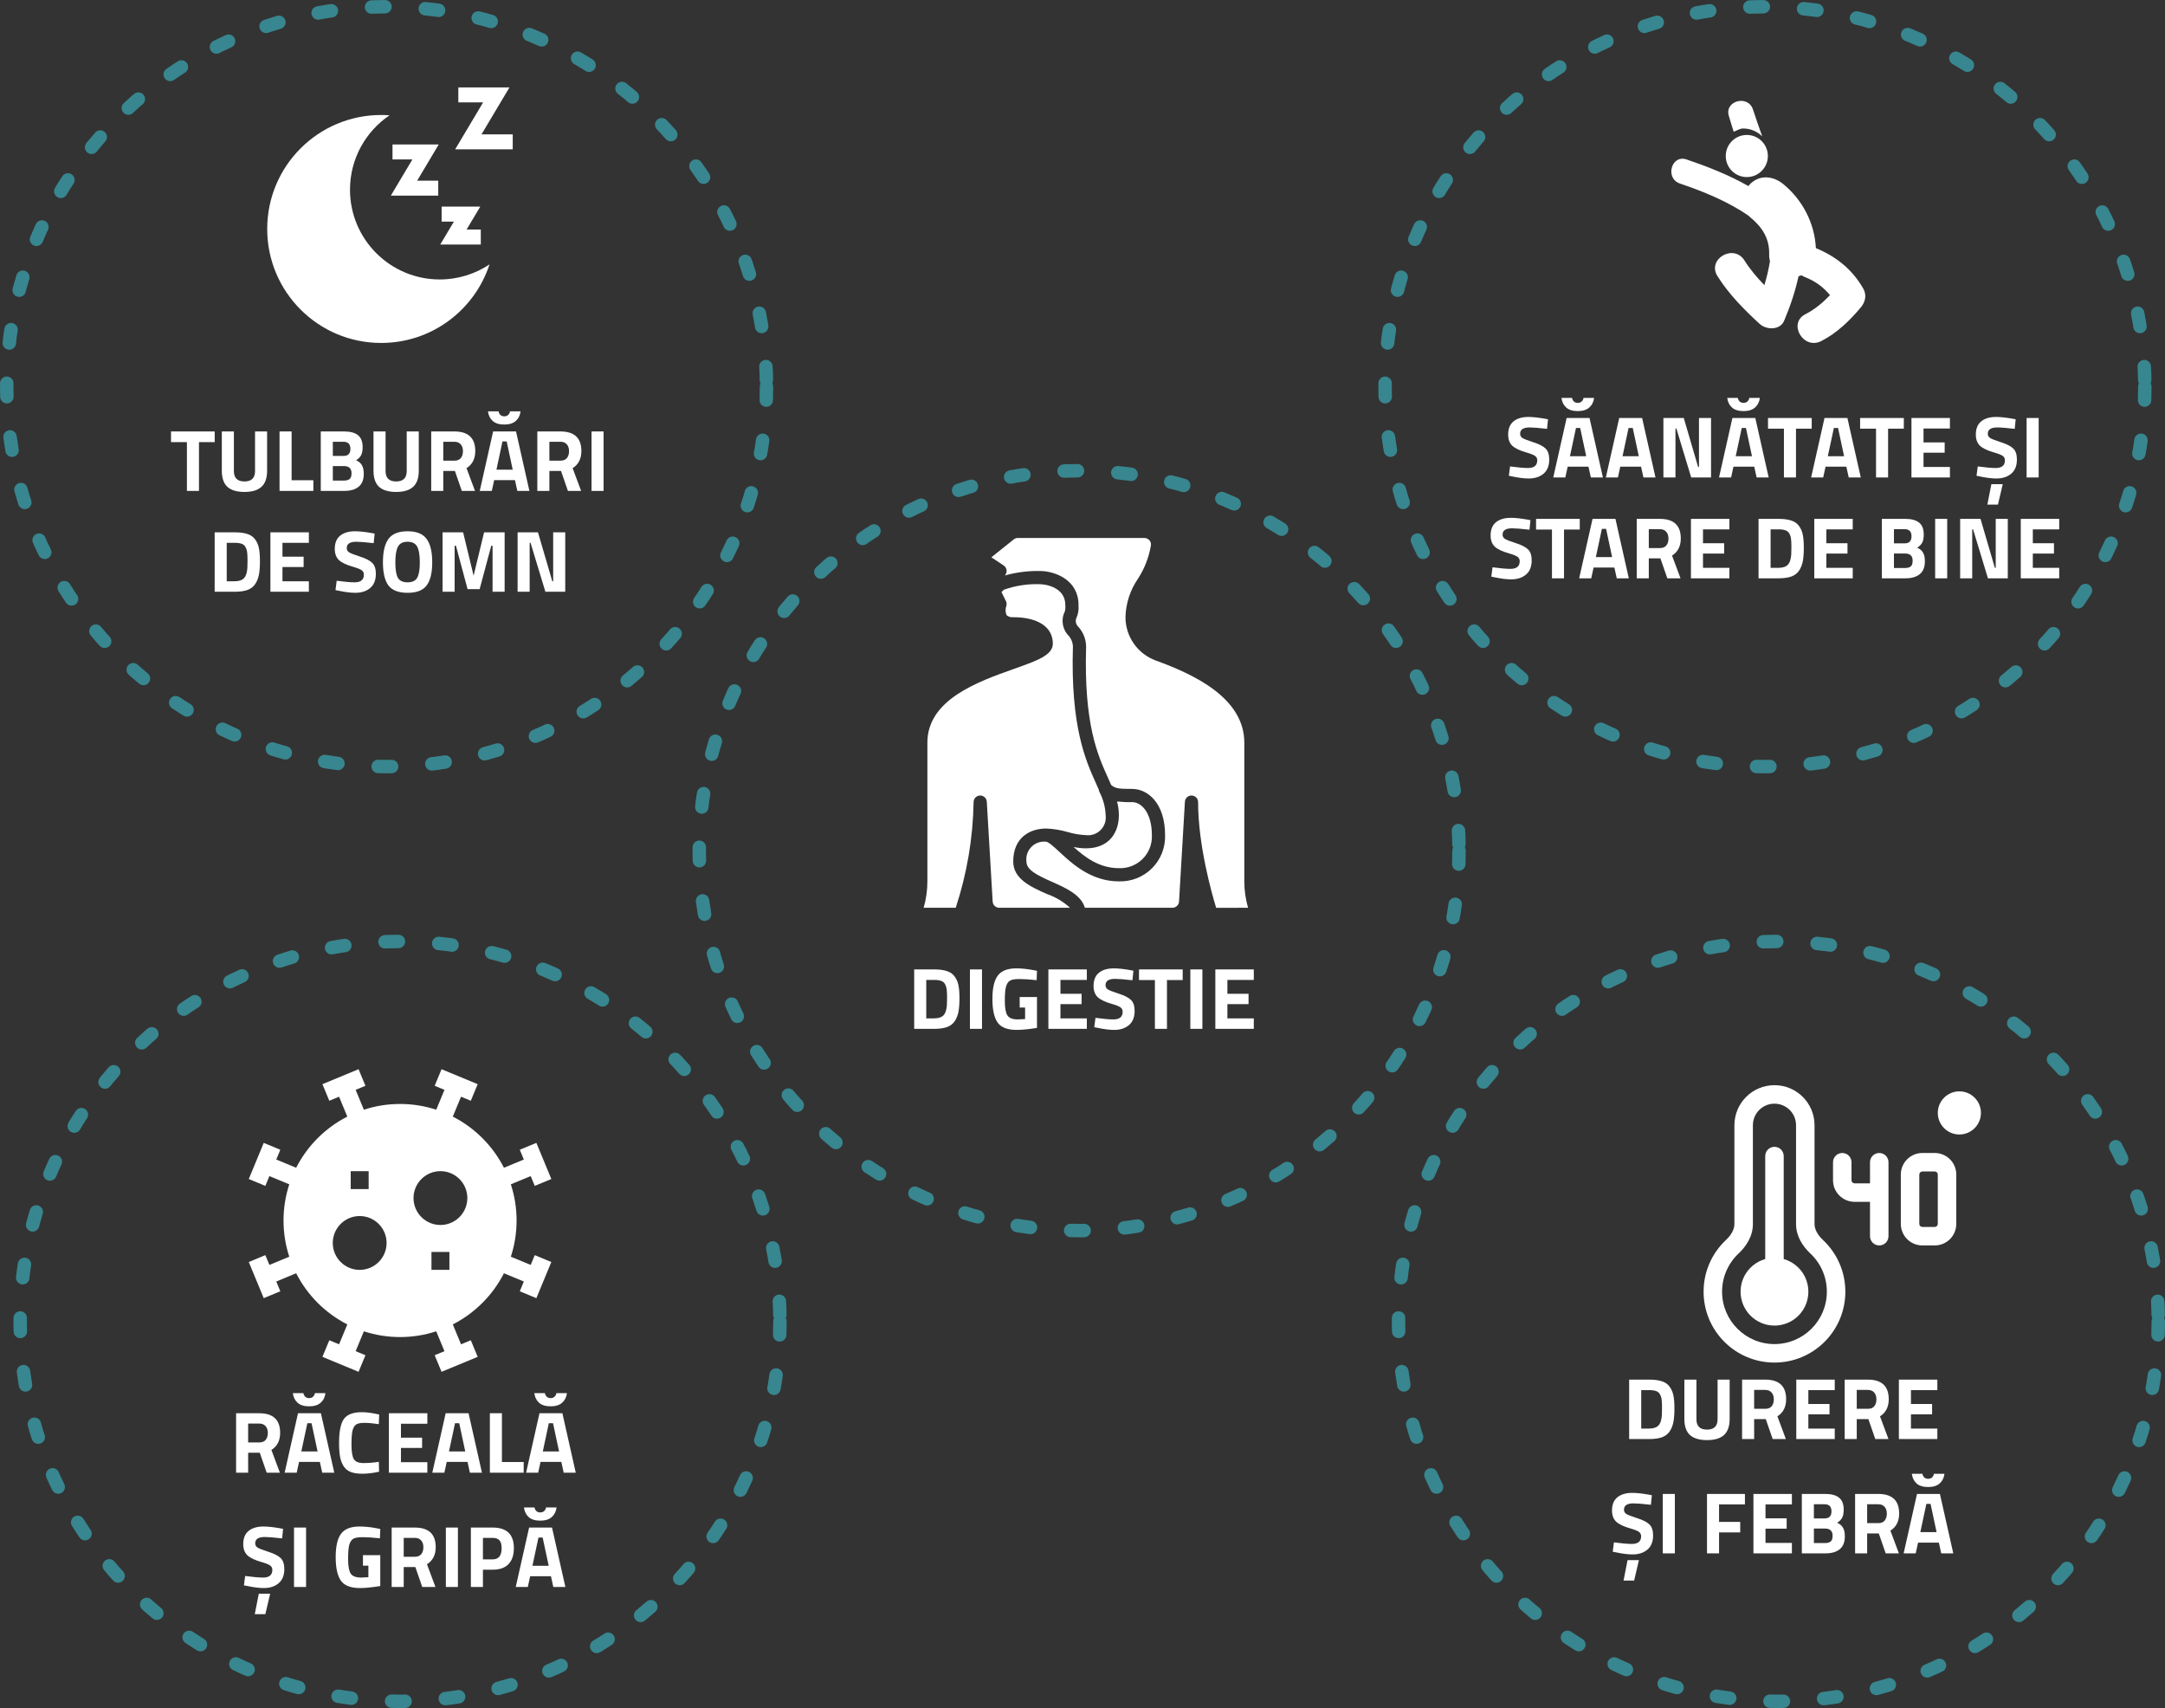
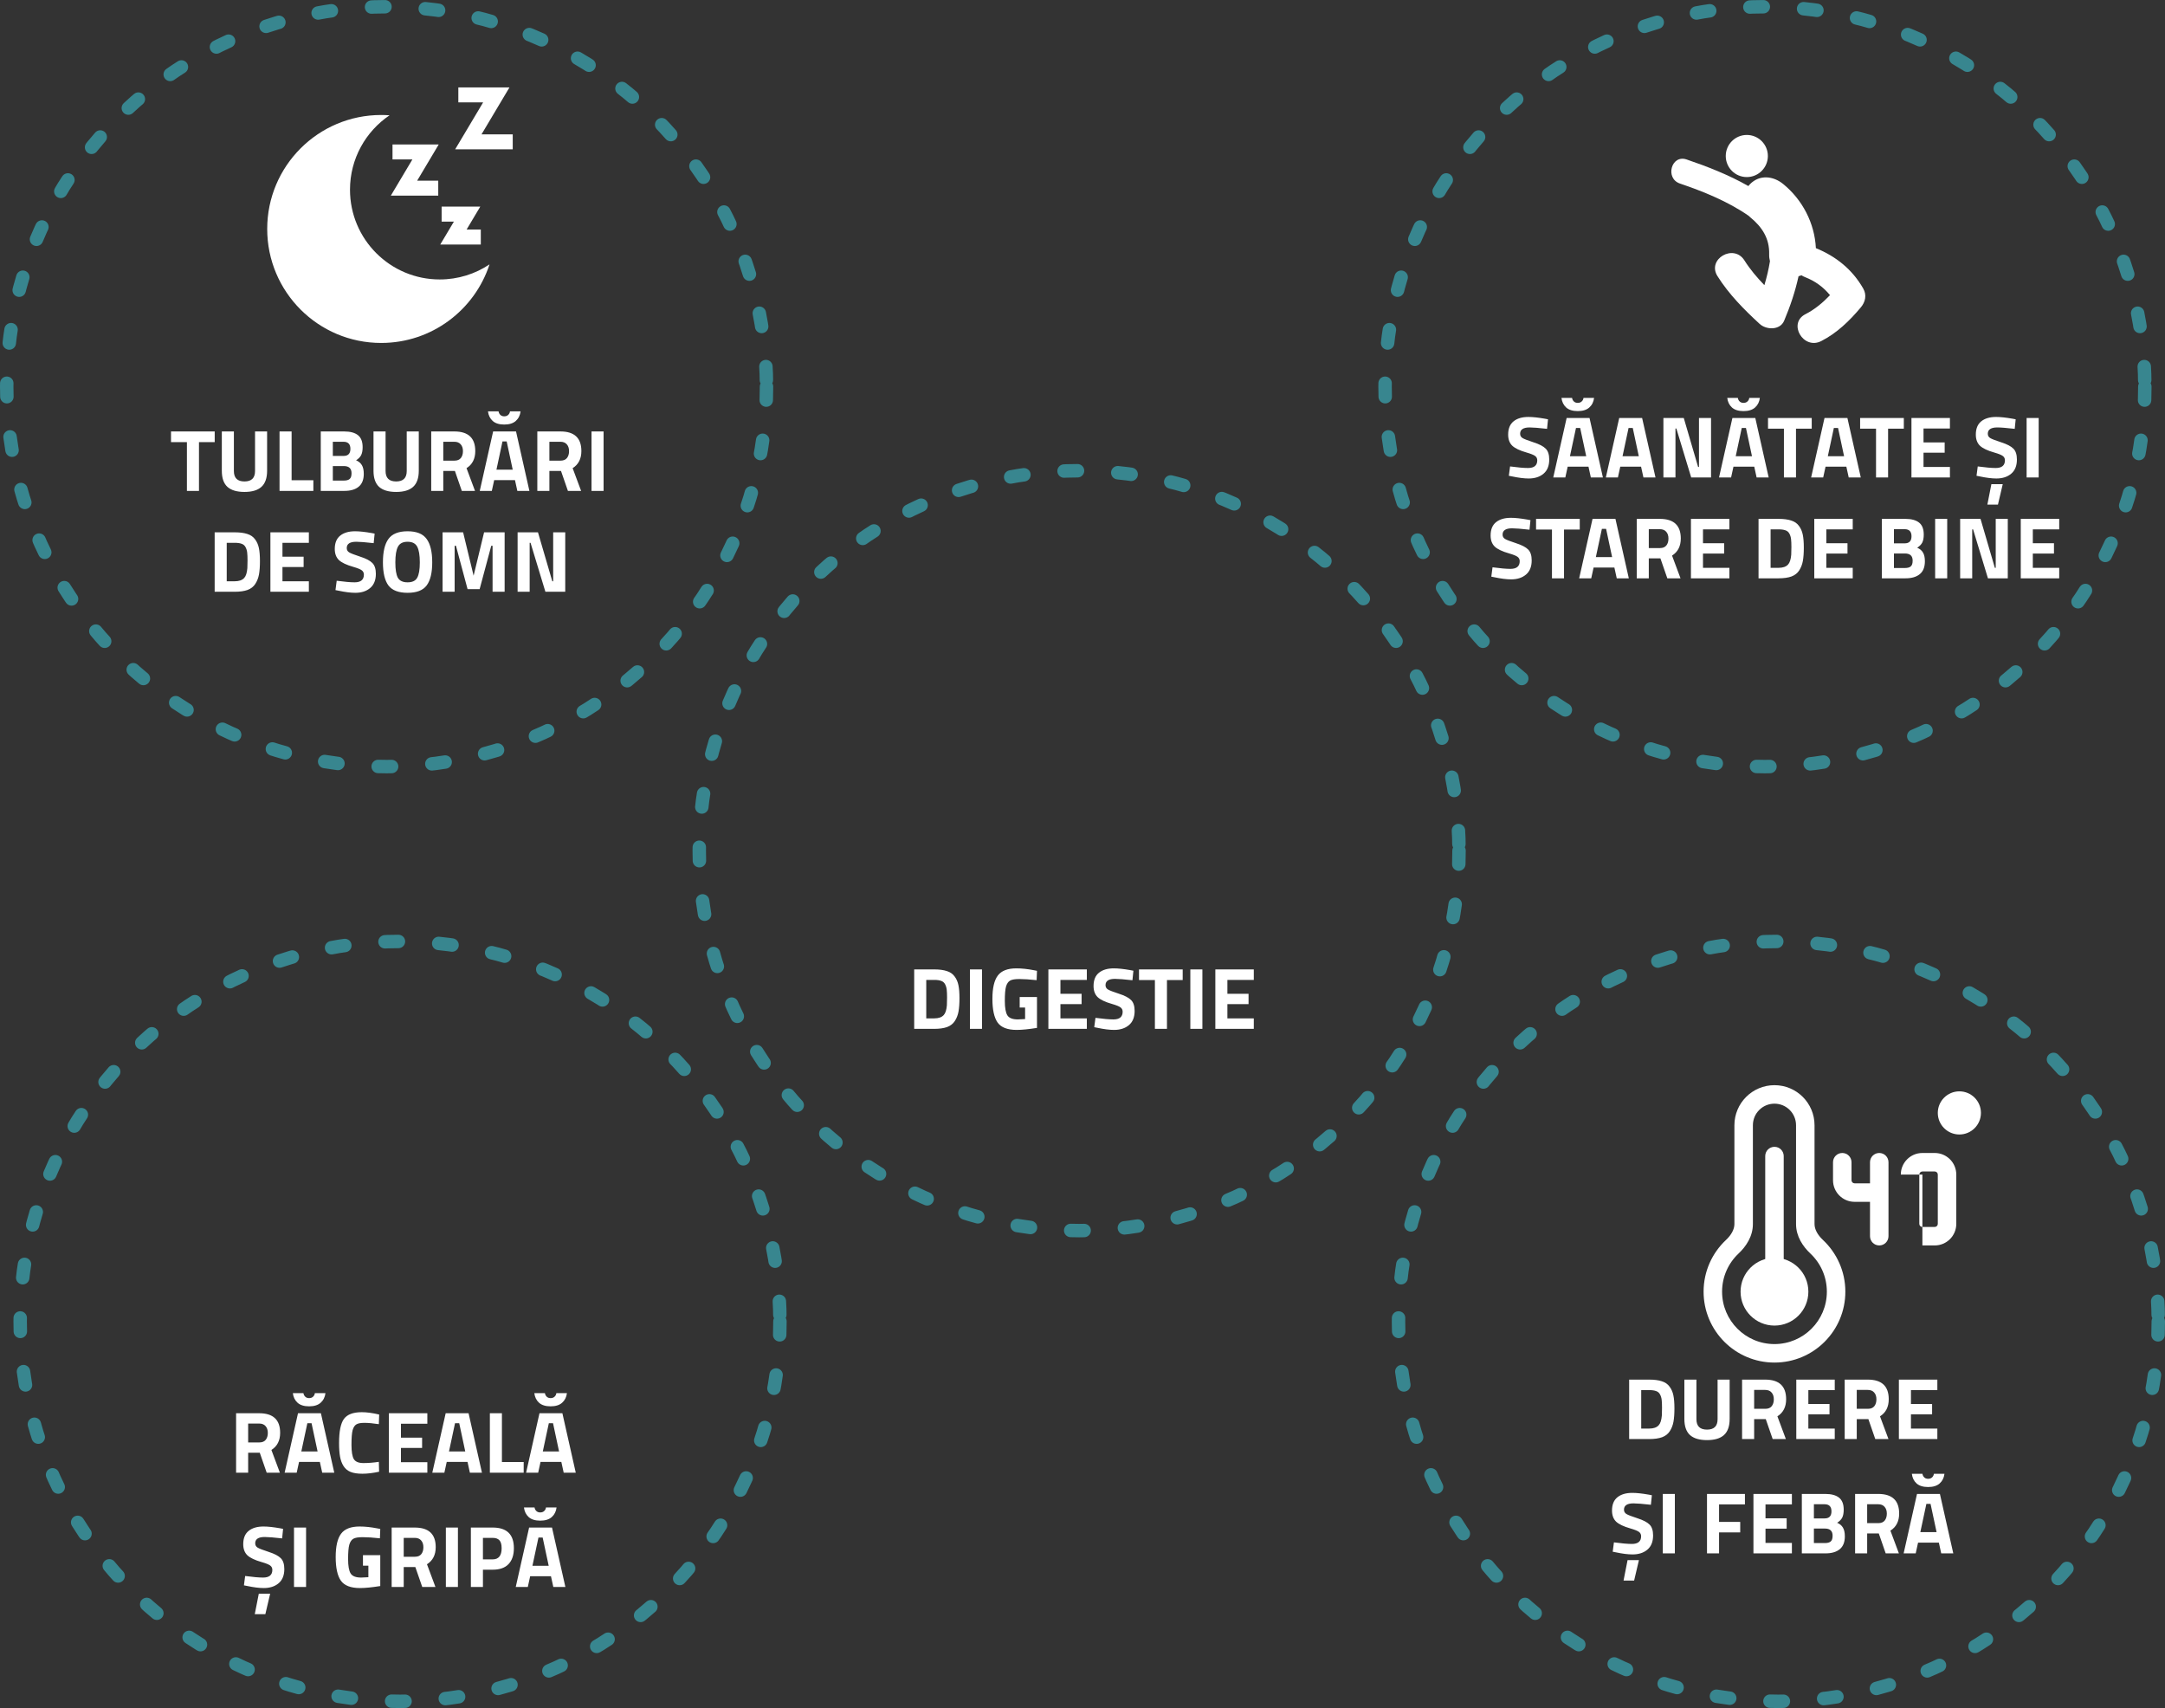
<svg xmlns="http://www.w3.org/2000/svg" width="322" height="254" viewBox="0 0 322 254" fill="none">
  <rect x="0" y="0" width="322" height="254" fill="#333333" stroke="none" />
  <path d="M25.434 65.746V64.16H31.934V65.746H29.594V73H27.8V65.746H25.434ZM34.786 70.049C34.786 71.08 35.31 71.596 36.359 71.596C37.408 71.596 37.932 71.08 37.932 70.049V64.16H39.726V70.01C39.726 71.093 39.444 71.891 38.881 72.402C38.326 72.905 37.486 73.156 36.359 73.156C35.232 73.156 34.387 72.905 33.824 72.402C33.269 71.891 32.992 71.093 32.992 70.01V64.16H34.786V70.049ZM46.607 73H41.576V64.16H43.37V71.414H46.607V73ZM47.708 64.16H51.179C52.097 64.16 52.786 64.346 53.246 64.719C53.705 65.083 53.935 65.677 53.935 66.5C53.935 66.994 53.861 67.388 53.714 67.683C53.566 67.969 53.315 68.225 52.96 68.45C53.35 68.615 53.636 68.853 53.818 69.165C54.008 69.477 54.104 69.91 54.104 70.465C54.104 71.323 53.852 71.96 53.35 72.376C52.847 72.792 52.141 73 51.231 73H47.708V64.16ZM51.14 69.308H49.502V71.466H51.14C51.53 71.466 51.816 71.388 51.998 71.232C52.188 71.076 52.284 70.79 52.284 70.374C52.284 69.663 51.902 69.308 51.14 69.308ZM51.088 65.694H49.502V67.8H51.101C51.777 67.8 52.115 67.449 52.115 66.747C52.115 66.045 51.772 65.694 51.088 65.694ZM57.346 70.049C57.346 71.08 57.87 71.596 58.919 71.596C59.967 71.596 60.492 71.08 60.492 70.049V64.16H62.285V70.01C62.285 71.093 62.004 71.891 61.441 72.402C60.886 72.905 60.045 73.156 58.919 73.156C57.792 73.156 56.947 72.905 56.383 72.402C55.829 71.891 55.551 71.093 55.551 70.01V64.16H57.346V70.049ZM65.929 70.036V73H64.135V64.16H67.567C69.647 64.16 70.687 65.131 70.687 67.072C70.687 68.225 70.254 69.074 69.387 69.62L70.648 73H68.685L67.658 70.036H65.929ZM67.593 68.502C68.018 68.502 68.334 68.372 68.542 68.112C68.75 67.852 68.854 67.51 68.854 67.085C68.854 66.66 68.742 66.322 68.516 66.071C68.3 65.82 67.983 65.694 67.567 65.694H65.929V68.502H67.593ZM71.354 73L73.343 64.16H76.749L78.738 73H76.944L76.593 71.401H73.499L73.148 73H71.354ZM74.734 65.642L73.837 69.841H76.255L75.358 65.642H74.734ZM74.149 61.17C74.184 61.387 74.275 61.564 74.422 61.703C74.57 61.842 74.76 61.911 74.994 61.911C75.237 61.911 75.432 61.842 75.579 61.703C75.735 61.564 75.826 61.387 75.852 61.17H77.425C77.356 61.759 77.118 62.236 76.71 62.6C76.312 62.955 75.74 63.133 74.994 63.133C74.249 63.133 73.677 62.955 73.278 62.6C72.88 62.236 72.646 61.759 72.576 61.17H74.149ZM81.71 70.036V73H79.916V64.16H83.348C85.428 64.16 86.468 65.131 86.468 67.072C86.468 68.225 86.034 69.074 85.168 69.62L86.429 73H84.466L83.439 70.036H81.71ZM83.374 68.502C83.798 68.502 84.115 68.372 84.323 68.112C84.531 67.852 84.635 67.51 84.635 67.085C84.635 66.66 84.522 66.322 84.297 66.071C84.08 65.82 83.764 65.694 83.348 65.694H81.71V68.502H83.374ZM87.977 73V64.16H89.771V73H87.977ZM34.904 88H31.927V79.16H34.904C35.667 79.16 36.295 79.242 36.789 79.407C37.283 79.563 37.665 79.827 37.933 80.2C38.211 80.564 38.401 80.997 38.505 81.5C38.609 81.994 38.661 82.64 38.661 83.437C38.661 84.234 38.614 84.897 38.518 85.426C38.423 85.946 38.241 86.414 37.972 86.83C37.712 87.237 37.331 87.536 36.828 87.727C36.326 87.909 35.684 88 34.904 88ZM36.789 84.49C36.807 84.213 36.815 83.831 36.815 83.346C36.815 82.852 36.798 82.458 36.763 82.163C36.729 81.868 36.646 81.6 36.516 81.357C36.386 81.114 36.191 80.95 35.931 80.863C35.68 80.768 35.338 80.72 34.904 80.72H33.721V86.44H34.904C35.554 86.44 36.027 86.275 36.321 85.946C36.573 85.677 36.729 85.192 36.789 84.49ZM40.217 88V79.16H45.937V80.72H42.011V82.787H45.157V84.321H42.011V86.44H45.937V88H40.217ZM52.989 80.564C52.044 80.564 51.572 80.876 51.572 81.5C51.572 81.777 51.689 81.99 51.923 82.137C52.157 82.284 52.703 82.497 53.561 82.774C54.428 83.051 55.034 83.368 55.381 83.723C55.728 84.07 55.901 84.607 55.901 85.335C55.901 86.262 55.619 86.964 55.056 87.441C54.493 87.918 53.756 88.156 52.846 88.156C52.17 88.156 51.342 88.052 50.363 87.844L49.895 87.753L50.077 86.362C51.238 86.518 52.127 86.596 52.742 86.596C53.661 86.596 54.12 86.215 54.12 85.452C54.12 85.175 54.012 84.958 53.795 84.802C53.587 84.646 53.167 84.477 52.534 84.295C51.529 84.009 50.818 83.671 50.402 83.281C49.995 82.882 49.791 82.332 49.791 81.63C49.791 80.746 50.06 80.087 50.597 79.654C51.134 79.221 51.871 79.004 52.807 79.004C53.448 79.004 54.263 79.091 55.251 79.264L55.719 79.355L55.576 80.772C54.354 80.633 53.492 80.564 52.989 80.564ZM59.176 85.92C59.436 86.371 59.917 86.596 60.619 86.596C61.321 86.596 61.798 86.371 62.049 85.92C62.309 85.461 62.439 84.698 62.439 83.632C62.439 82.557 62.309 81.777 62.049 81.292C61.789 80.807 61.313 80.564 60.619 80.564C59.926 80.564 59.449 80.807 59.189 81.292C58.929 81.777 58.799 82.557 58.799 83.632C58.799 84.698 58.925 85.461 59.176 85.92ZM63.453 87.064C62.907 87.792 61.963 88.156 60.619 88.156C59.276 88.156 58.327 87.792 57.772 87.064C57.226 86.327 56.953 85.179 56.953 83.619C56.953 82.059 57.226 80.902 57.772 80.148C58.327 79.385 59.276 79.004 60.619 79.004C61.963 79.004 62.907 79.385 63.453 80.148C64.008 80.902 64.285 82.059 64.285 83.619C64.285 85.179 64.008 86.327 63.453 87.064ZM65.824 88V79.16H68.879L70.439 85.608L71.999 79.16H75.054V88H73.26V81.162H73.065L71.336 87.61H69.542L67.813 81.162H67.618V88H65.824ZM76.983 88V79.16H80.012L82.144 86.44H82.274V79.16H84.068V88H81.117L78.907 80.72H78.777V88H76.983Z" fill="white" />
  <circle cx="57.5" cy="57.5" r="56.5" stroke="#38868F" stroke-width="2" stroke-linecap="round" stroke-dasharray="2 6" />
  <path d="M138.945 153H135.968V144.16H138.945C139.708 144.16 140.336 144.242 140.83 144.407C141.324 144.563 141.706 144.827 141.974 145.2C142.252 145.564 142.442 145.997 142.546 146.5C142.65 146.994 142.702 147.64 142.702 148.437C142.702 149.234 142.655 149.897 142.559 150.426C142.464 150.946 142.282 151.414 142.013 151.83C141.753 152.237 141.372 152.536 140.869 152.727C140.367 152.909 139.725 153 138.945 153ZM140.83 149.49C140.848 149.213 140.856 148.831 140.856 148.346C140.856 147.852 140.839 147.458 140.804 147.163C140.77 146.868 140.687 146.6 140.557 146.357C140.427 146.114 140.232 145.95 139.972 145.863C139.721 145.768 139.379 145.72 138.945 145.72H137.762V151.44H138.945C139.595 151.44 140.068 151.275 140.362 150.946C140.614 150.677 140.77 150.192 140.83 149.49ZM144.258 153V144.16H146.052V153H144.258ZM151.657 149.828V148.268H154.231V152.857C152.992 153.056 151.986 153.156 151.215 153.156C149.837 153.156 148.888 152.788 148.368 152.051C147.857 151.314 147.601 150.144 147.601 148.541C147.601 146.938 147.87 145.781 148.407 145.07C148.944 144.359 149.859 144.004 151.15 144.004C151.956 144.004 152.827 144.095 153.763 144.277L154.231 144.368L154.179 145.759C153.139 145.646 152.285 145.59 151.618 145.59C150.959 145.59 150.496 145.668 150.227 145.824C149.958 145.98 149.759 146.27 149.629 146.695C149.508 147.111 149.447 147.83 149.447 148.853C149.447 149.867 149.573 150.578 149.824 150.985C150.075 151.392 150.595 151.596 151.384 151.596L152.463 151.544V149.828H151.657ZM155.925 153V144.16H161.645V145.72H157.719V147.787H160.865V149.321H157.719V151.44H161.645V153H155.925ZM165.841 145.564C164.896 145.564 164.424 145.876 164.424 146.5C164.424 146.777 164.541 146.99 164.775 147.137C165.009 147.284 165.555 147.497 166.413 147.774C167.279 148.051 167.886 148.368 168.233 148.723C168.579 149.07 168.753 149.607 168.753 150.335C168.753 151.262 168.471 151.964 167.908 152.441C167.344 152.918 166.608 153.156 165.698 153.156C165.022 153.156 164.194 153.052 163.215 152.844L162.747 152.753L162.929 151.362C164.09 151.518 164.978 151.596 165.594 151.596C166.512 151.596 166.972 151.215 166.972 150.452C166.972 150.175 166.863 149.958 166.647 149.802C166.439 149.646 166.018 149.477 165.386 149.295C164.38 149.009 163.67 148.671 163.254 148.281C162.846 147.882 162.643 147.332 162.643 146.63C162.643 145.746 162.911 145.087 163.449 144.654C163.986 144.221 164.723 144.004 165.659 144.004C166.3 144.004 167.115 144.091 168.103 144.264L168.571 144.355L168.428 145.772C167.206 145.633 166.343 145.564 165.841 145.564ZM169.402 145.746V144.16H175.902V145.746H173.562V153H171.768V145.746H169.402ZM177.038 153V144.16H178.832V153H177.038ZM180.757 153V144.16H186.477V145.72H182.551V147.787H185.697V149.321H182.551V151.44H186.477V153H180.757Z" fill="white" />
  <circle cx="160.5" cy="126.5" r="56.5" stroke="#38868F" stroke-width="2" stroke-linecap="round" stroke-dasharray="2 6" />
  <g clip-path="url(#clip0_23:1155)">
    <path d="M150.697 128.119C150.697 124.499 153.233 123.209 155.607 123.209C156.685 123.251 157.755 123.426 158.791 123.729C159.672 123.991 160.581 124.146 161.499 124.191C162.307 124.292 163.116 124.014 163.692 123.438C164.267 122.862 164.545 122.053 164.445 121.245C164.397 120.012 164.072 118.806 163.495 117.716C163.457 117.625 163.432 117.529 163.422 117.431C163.284 117.111 163.143 116.789 162.987 116.444C161.482 113.112 159.208 108.076 159.575 96.105C159.549 95.547 159.34 95.013 158.982 94.584C158.009 93.632 157.76 92.162 158.366 90.944C158.445 90.691 158.472 90.424 158.445 90.159L158.444 89.96C158.444 87.428 155.687 86.874 154.625 86.874C152.812 86.814 151.004 87.095 149.295 87.701L148.946 88.05L149.611 89.381C149.728 89.614 149.747 89.884 149.664 90.131C149.509 90.569 149.524 91.049 149.708 91.476C149.979 91.714 150.338 91.826 150.697 91.784C154.386 91.784 156.589 93.253 156.589 95.713C156.589 97.417 154.308 98.227 150.854 99.453C145.4 101.388 137.93 104.04 137.93 110.443V131.065C137.931 132.393 137.744 133.715 137.374 134.99L142.144 134.993C143.817 129.92 144.714 124.622 144.804 119.281C144.804 118.75 145.227 118.315 145.758 118.299C146.288 118.284 146.735 118.693 146.767 119.223L147.64 134.069C147.671 134.588 148.1 134.993 148.62 134.993H159.146C158.149 134.082 156.976 133.385 155.699 132.944C153.354 131.902 150.697 130.721 150.697 128.119Z" fill="white" />
    <path d="M185.067 131.065V110.443C185.067 103.775 177.551 100.276 171.896 98.224C169.193 97.233 167.395 94.663 167.391 91.784C167.442 89.742 168.084 87.759 169.24 86.074C170.224 84.566 170.884 82.868 171.177 81.091C171.215 80.823 171.134 80.551 170.954 80.347C170.765 80.127 170.489 80 170.198 80H151.385C151.163 80 150.947 80.076 150.773 80.215L147.448 82.874L149.277 84.093C149.518 84.252 149.676 84.51 149.708 84.797C149.74 85.084 149.643 85.371 149.443 85.579C151.129 85.109 152.874 84.883 154.625 84.91C156.949 84.91 160.408 86.255 160.408 89.96L160.409 90.14C160.453 90.716 160.355 91.294 160.123 91.822C159.898 92.27 159.986 92.811 160.34 93.165C161.098 93.982 161.525 95.051 161.538 96.165C161.185 107.682 163.26 112.279 164.777 115.636C164.949 116.018 165.107 116.375 165.259 116.728C165.881 117.284 166.52 117.317 168.373 117.317C170.738 117.317 173.283 119.468 173.283 124.191C173.344 126.032 172.64 127.817 171.337 129.119C170.034 130.422 168.25 131.126 166.409 131.065C162.288 131.065 159.458 128.439 157.586 126.701C156.93 126.093 155.94 125.173 155.607 125.173C154.799 125.072 153.989 125.35 153.414 125.926C152.838 126.502 152.56 127.311 152.661 128.119C152.661 129.353 154.179 130.12 156.497 131.15C158.523 132.051 160.78 133.057 161.356 134.993H174.377C174.897 134.993 175.327 134.587 175.358 134.068L176.231 119.223C176.261 118.704 176.691 118.299 177.211 118.299L177.24 118.299C177.771 118.315 178.193 118.75 178.193 119.281C178.193 125.728 180.249 132.943 180.879 135L185.626 134.993C185.254 133.717 185.066 132.394 185.067 131.065Z" fill="white" />
    <path d="M161.499 126.155C160.885 126.148 160.274 126.079 159.673 125.952C161.386 127.495 163.499 129.101 166.409 129.101C167.728 129.16 169.012 128.661 169.945 127.727C170.879 126.794 171.378 125.51 171.319 124.191C171.319 120.967 169.837 119.281 168.373 119.281C167.627 119.301 166.88 119.269 166.138 119.186C166.319 119.858 166.409 120.55 166.409 121.245C166.409 123.619 165.119 126.155 161.499 126.155Z" fill="white" />
  </g>
  <g clip-path="url(#clip1_23:1155)">
    <path d="M65.401 41.557C58.031 41.557 52.055 35.582 52.055 28.211C52.055 23.605 54.389 19.544 57.938 17.145C57.526 17.116 57.111 17.1 56.692 17.1C47.331 17.1 39.742 24.689 39.742 34.05C39.742 43.411 47.331 51 56.692 51C64.216 51 70.594 46.098 72.808 39.314C70.689 40.731 68.142 41.557 65.401 41.557Z" fill="white" />
    <path d="M71.616 19.977L75.773 13H68.168V15.227H71.855L67.698 22.204H76.258V19.977H71.616Z" fill="white" />
    <path d="M65.254 21.48H58.378V23.707H61.336L58.129 29.091H65.181V26.864H62.047L65.254 21.48Z" fill="white" />
    <path d="M69.398 34.134L71.428 30.727H65.683V32.953H67.51L65.48 36.361H71.509V34.134H69.398Z" fill="white" />
  </g>
  <path d="M36.908 216.036V219H35.114V210.16H38.546C40.626 210.16 41.666 211.131 41.666 213.072C41.666 214.225 41.233 215.074 40.366 215.62L41.627 219H39.664L38.637 216.036H36.908ZM38.572 214.502C38.997 214.502 39.313 214.372 39.521 214.112C39.729 213.852 39.833 213.51 39.833 213.085C39.833 212.66 39.721 212.322 39.495 212.071C39.279 211.82 38.962 211.694 38.546 211.694H36.908V214.502H38.572ZM42.333 219L44.322 210.16H47.728L49.717 219H47.923L47.572 217.401H44.478L44.127 219H42.333ZM45.713 211.642L44.816 215.841H47.234L46.337 211.642H45.713ZM45.128 207.17C45.163 207.387 45.254 207.564 45.401 207.703C45.549 207.842 45.739 207.911 45.973 207.911C46.216 207.911 46.411 207.842 46.558 207.703C46.714 207.564 46.805 207.387 46.831 207.17H48.404C48.335 207.759 48.097 208.236 47.689 208.6C47.291 208.955 46.719 209.133 45.973 209.133C45.228 209.133 44.656 208.955 44.257 208.6C43.859 208.236 43.625 207.759 43.555 207.17H45.128ZM56.383 218.857C55.465 219.056 54.637 219.156 53.9 219.156C53.164 219.156 52.574 219.065 52.132 218.883C51.69 218.701 51.344 218.411 51.092 218.012C50.841 217.613 50.668 217.145 50.572 216.608C50.477 216.071 50.429 215.395 50.429 214.58C50.429 212.873 50.668 211.685 51.144 211.018C51.63 210.342 52.518 210.004 53.809 210.004C54.555 210.004 55.417 210.121 56.396 210.355L56.344 211.785C55.486 211.655 54.771 211.59 54.199 211.59C53.636 211.59 53.233 211.668 52.99 211.824C52.748 211.971 52.566 212.257 52.444 212.682C52.332 213.107 52.275 213.83 52.275 214.853C52.275 215.876 52.392 216.586 52.626 216.985C52.869 217.375 53.346 217.57 54.056 217.57C54.776 217.57 55.538 217.509 56.344 217.388L56.383 218.857ZM57.839 219V210.16H63.559V211.72H59.633V213.787H62.779V215.321H59.633V217.44H63.559V219H57.839ZM64.296 219L66.285 210.16H69.691L71.68 219H69.886L69.535 217.401H66.441L66.09 219H64.296ZM67.676 211.642L66.779 215.841H69.197L68.3 211.642H67.676ZM77.888 219H72.858V210.16H74.651V217.414H77.888V219ZM78.248 219L80.237 210.16H83.643L85.632 219H83.838L83.487 217.401H80.393L80.042 219H78.248ZM81.628 211.642L80.731 215.841H83.149L82.252 211.642H81.628ZM81.043 207.17C81.078 207.387 81.169 207.564 81.316 207.703C81.464 207.842 81.654 207.911 81.888 207.911C82.131 207.911 82.326 207.842 82.473 207.703C82.629 207.564 82.72 207.387 82.746 207.17H84.319C84.25 207.759 84.012 208.236 83.604 208.6C83.206 208.955 82.634 209.133 81.888 209.133C81.143 209.133 80.571 208.955 80.172 208.6C79.774 208.236 79.54 207.759 79.47 207.17H81.043ZM38.49 237.001H40.18L39.465 240.043H37.892L38.49 237.001ZM39.374 228.564C38.429 228.564 37.957 228.876 37.957 229.5C37.957 229.777 38.074 229.99 38.308 230.137C38.542 230.284 39.088 230.497 39.946 230.774C40.812 231.051 41.419 231.368 41.766 231.723C42.112 232.07 42.286 232.607 42.286 233.335C42.286 234.262 42.004 234.964 41.441 235.441C40.877 235.918 40.141 236.156 39.231 236.156C38.555 236.156 37.727 236.052 36.748 235.844L36.28 235.753L36.462 234.362C37.623 234.518 38.511 234.596 39.127 234.596C40.045 234.596 40.505 234.215 40.505 233.452C40.505 233.175 40.397 232.958 40.18 232.802C39.972 232.646 39.551 232.477 38.919 232.295C37.913 232.009 37.203 231.671 36.787 231.281C36.38 230.882 36.176 230.332 36.176 229.63C36.176 228.746 36.444 228.087 36.982 227.654C37.519 227.221 38.256 227.004 39.192 227.004C39.833 227.004 40.648 227.091 41.636 227.264L42.104 227.355L41.961 228.772C40.739 228.633 39.877 228.564 39.374 228.564ZM43.728 236V227.16H45.522V236H43.728ZM53.983 232.828V231.268H56.557V235.857C55.318 236.056 54.313 236.156 53.541 236.156C52.163 236.156 51.214 235.788 50.694 235.051C50.183 234.314 49.927 233.144 49.927 231.541C49.927 229.938 50.196 228.781 50.733 228.07C51.271 227.359 52.185 227.004 53.476 227.004C54.282 227.004 55.153 227.095 56.089 227.277L56.557 227.368L56.505 228.759C55.465 228.646 54.612 228.59 53.944 228.59C53.286 228.59 52.822 228.668 52.553 228.824C52.285 228.98 52.085 229.27 51.955 229.695C51.834 230.111 51.773 230.83 51.773 231.853C51.773 232.867 51.899 233.578 52.15 233.985C52.402 234.392 52.922 234.596 53.71 234.596L54.789 234.544V232.828H53.983ZM60.046 233.036V236H58.252V227.16H61.684C63.764 227.16 64.804 228.131 64.804 230.072C64.804 231.225 64.37 232.074 63.504 232.62L64.765 236H62.802L61.775 233.036H60.046ZM61.71 231.502C62.134 231.502 62.451 231.372 62.659 231.112C62.867 230.852 62.971 230.51 62.971 230.085C62.971 229.66 62.858 229.322 62.633 229.071C62.416 228.82 62.1 228.694 61.684 228.694H60.046V231.502H61.71ZM66.313 236V227.16H68.107V236H66.313ZM73.283 233.426H71.827V236H70.033V227.16H73.283C75.38 227.16 76.429 228.183 76.429 230.228C76.429 231.259 76.16 232.052 75.623 232.607C75.094 233.153 74.314 233.426 73.283 233.426ZM71.827 231.892H73.27C74.162 231.892 74.609 231.337 74.609 230.228C74.609 229.682 74.501 229.292 74.284 229.058C74.067 228.815 73.729 228.694 73.27 228.694H71.827V231.892ZM76.706 236L78.695 227.16H82.101L84.09 236H82.296L81.945 234.401H78.851L78.5 236H76.706ZM80.086 228.642L79.189 232.841H81.607L80.71 228.642H80.086ZM79.501 224.17C79.535 224.387 79.626 224.564 79.774 224.703C79.921 224.842 80.112 224.911 80.346 224.911C80.588 224.911 80.784 224.842 80.931 224.703C81.087 224.564 81.178 224.387 81.204 224.17H82.777C82.707 224.759 82.469 225.236 82.062 225.6C81.663 225.955 81.091 226.133 80.346 226.133C79.6 226.133 79.028 225.955 78.63 225.6C78.231 225.236 77.997 224.759 77.928 224.17H79.501Z" fill="white" />
  <g clip-path="url(#clip2_23:1155)">
-     <path d="M40.068 174.896L43.024 176.119C43.024 176.119 43.024 176.12 43.024 176.12C42.468 177.814 42.169 179.623 42.169 181.5C42.169 183.377 42.468 185.186 43.024 186.88C43.024 186.88 43.024 186.881 43.024 186.881L40.068 188.104L39.466 186.649L37 187.671L39.226 193.046L41.692 192.024L41.09 190.57L44.049 189.345C45.714 192.613 48.387 195.286 51.655 196.952L50.43 199.91L48.976 199.308L47.955 201.774L53.329 204L54.351 201.534L52.896 200.932L54.119 197.976C54.119 197.976 54.12 197.976 54.12 197.976C55.814 198.532 57.623 198.831 59.5 198.831C61.377 198.831 63.186 198.532 64.88 197.976C64.88 197.976 64.88 197.976 64.881 197.976L66.104 200.932L64.649 201.534L65.671 204L71.046 201.774L70.024 199.308L68.57 199.91L67.345 196.951C70.613 195.286 73.286 192.613 74.951 189.345L77.91 190.57L77.308 192.024L79.774 193.046L82 187.671L79.534 186.649L78.932 188.104L75.976 186.881C75.976 186.881 75.977 186.88 75.977 186.88C76.532 185.186 76.831 183.377 76.831 181.5C76.831 179.623 76.532 177.814 75.977 176.12C75.977 176.12 75.976 176.119 75.976 176.119L78.932 174.896L79.534 176.351L82 175.329L79.774 169.954L77.308 170.976L77.91 172.43L74.951 173.655C73.286 170.387 70.613 167.714 67.345 166.048L68.57 163.09L70.024 163.692L71.046 161.226L65.671 159L64.649 161.466L66.104 162.068L64.881 165.024C64.881 165.024 64.88 165.023 64.88 165.023C63.186 164.468 61.377 164.169 59.5 164.169C57.623 164.169 55.814 164.468 54.12 165.023C54.12 165.023 54.12 165.024 54.119 165.024L52.896 162.068L54.351 161.466L53.329 159L47.954 161.226L48.976 163.692L50.43 163.09L51.655 166.048C48.387 167.714 45.714 170.387 44.048 173.655L41.09 172.43L41.692 170.976L39.226 169.954L37 175.329L39.466 176.351L40.068 174.896ZM54.83 174.159V176.828H52.161V174.159H54.83ZM53.495 180.835C55.702 180.835 57.498 182.631 57.498 184.838C57.498 187.045 55.702 188.841 53.495 188.841C51.288 188.841 49.492 187.045 49.492 184.838C49.492 182.631 51.288 180.835 53.495 180.835ZM65.505 182.165C63.298 182.165 61.502 180.369 61.502 178.162C61.502 175.955 63.298 174.159 65.505 174.159C67.712 174.159 69.508 175.955 69.508 178.162C69.508 180.369 67.712 182.165 65.505 182.165V182.165ZM66.839 186.172V188.841H64.171V186.172H66.839Z" fill="white" />
-   </g>
+     </g>
  <circle cx="59.5" cy="196.5" r="56.5" stroke="#38868F" stroke-width="2" stroke-linecap="round" stroke-dasharray="2 6" />
  <path d="M245.281 214H242.304V205.16H245.281C246.044 205.16 246.672 205.242 247.166 205.407C247.66 205.563 248.042 205.827 248.31 206.2C248.588 206.564 248.778 206.997 248.882 207.5C248.986 207.994 249.038 208.64 249.038 209.437C249.038 210.234 248.991 210.897 248.895 211.426C248.8 211.946 248.618 212.414 248.349 212.83C248.089 213.237 247.708 213.536 247.205 213.727C246.703 213.909 246.061 214 245.281 214ZM247.166 210.49C247.184 210.213 247.192 209.831 247.192 209.346C247.192 208.852 247.175 208.458 247.14 208.163C247.106 207.868 247.023 207.6 246.893 207.357C246.763 207.114 246.568 206.95 246.308 206.863C246.057 206.768 245.715 206.72 245.281 206.72H244.098V212.44H245.281C245.931 212.44 246.404 212.275 246.698 211.946C246.95 211.677 247.106 211.192 247.166 210.49ZM252.31 211.049C252.31 212.08 252.835 212.596 253.883 212.596C254.932 212.596 255.456 212.08 255.456 211.049V205.16H257.25V211.01C257.25 212.093 256.969 212.891 256.405 213.402C255.851 213.905 255.01 214.156 253.883 214.156C252.757 214.156 251.912 213.905 251.348 213.402C250.794 212.891 250.516 212.093 250.516 211.01V205.16H252.31V211.049ZM260.894 211.036V214H259.1V205.16H262.532C264.612 205.16 265.652 206.131 265.652 208.072C265.652 209.225 265.219 210.074 264.352 210.62L265.613 214H263.65L262.623 211.036H260.894ZM262.558 209.502C262.983 209.502 263.299 209.372 263.507 209.112C263.715 208.852 263.819 208.51 263.819 208.085C263.819 207.66 263.707 207.322 263.481 207.071C263.265 206.82 262.948 206.694 262.532 206.694H260.894V209.502H262.558ZM267.162 214V205.16H272.882V206.72H268.956V208.787H272.102V210.321H268.956V212.44H272.882V214H267.162ZM276.154 211.036V214H274.36V205.16H277.792C279.872 205.16 280.912 206.131 280.912 208.072C280.912 209.225 280.479 210.074 279.612 210.62L280.873 214H278.91L277.883 211.036H276.154ZM277.818 209.502C278.243 209.502 278.559 209.372 278.767 209.112C278.975 208.852 279.079 208.51 279.079 208.085C279.079 207.66 278.966 207.322 278.741 207.071C278.524 206.82 278.208 206.694 277.792 206.694H276.154V209.502H277.818ZM282.421 214V205.16H288.141V206.72H284.215V208.787H287.361V210.321H284.215V212.44H288.141V214H282.421ZM242.068 232.001H243.758L243.043 235.043H241.47L242.068 232.001ZM242.952 223.564C242.007 223.564 241.535 223.876 241.535 224.5C241.535 224.777 241.652 224.99 241.886 225.137C242.12 225.284 242.666 225.497 243.524 225.774C244.391 226.051 244.997 226.368 245.344 226.723C245.691 227.07 245.864 227.607 245.864 228.335C245.864 229.262 245.582 229.964 245.019 230.441C244.456 230.918 243.719 231.156 242.809 231.156C242.133 231.156 241.305 231.052 240.326 230.844L239.858 230.753L240.04 229.362C241.201 229.518 242.09 229.596 242.705 229.596C243.624 229.596 244.083 229.215 244.083 228.452C244.083 228.175 243.975 227.958 243.758 227.802C243.55 227.646 243.13 227.477 242.497 227.295C241.492 227.009 240.781 226.671 240.365 226.281C239.958 225.882 239.754 225.332 239.754 224.63C239.754 223.746 240.023 223.087 240.56 222.654C241.097 222.221 241.834 222.004 242.77 222.004C243.411 222.004 244.226 222.091 245.214 222.264L245.682 222.355L245.539 223.772C244.317 223.633 243.455 223.564 242.952 223.564ZM247.306 231V222.16H249.1V231H247.306ZM253.882 231V222.16H259.524V223.72H255.676V226.32H258.822V227.88H255.676V231H253.882ZM260.789 231V222.16H266.509V223.72H262.583V225.787H265.729V227.321H262.583V229.44H266.509V231H260.789ZM267.987 222.16H271.458C272.377 222.16 273.066 222.346 273.525 222.719C273.984 223.083 274.214 223.677 274.214 224.5C274.214 224.994 274.14 225.388 273.993 225.683C273.846 225.969 273.594 226.225 273.239 226.45C273.629 226.615 273.915 226.853 274.097 227.165C274.288 227.477 274.383 227.91 274.383 228.465C274.383 229.323 274.132 229.96 273.629 230.376C273.126 230.792 272.42 231 271.51 231H267.987V222.16ZM271.419 227.308H269.781V229.466H271.419C271.809 229.466 272.095 229.388 272.277 229.232C272.468 229.076 272.563 228.79 272.563 228.374C272.563 227.663 272.182 227.308 271.419 227.308ZM271.367 223.694H269.781V225.8H271.38C272.056 225.8 272.394 225.449 272.394 224.747C272.394 224.045 272.052 223.694 271.367 223.694ZM277.703 228.036V231H275.909V222.16H279.341C281.421 222.16 282.461 223.131 282.461 225.072C282.461 226.225 282.027 227.074 281.161 227.62L282.422 231H280.459L279.432 228.036H277.703ZM279.367 226.502C279.791 226.502 280.108 226.372 280.316 226.112C280.524 225.852 280.628 225.51 280.628 225.085C280.628 224.66 280.515 224.322 280.29 224.071C280.073 223.82 279.757 223.694 279.341 223.694H277.703V226.502H279.367ZM283.128 231L285.117 222.16H288.523L290.512 231H288.718L288.367 229.401H285.273L284.922 231H283.128ZM286.508 223.642L285.611 227.841H288.029L287.132 223.642H286.508ZM285.923 219.17C285.957 219.387 286.048 219.564 286.196 219.703C286.343 219.842 286.534 219.911 286.768 219.911C287.01 219.911 287.205 219.842 287.353 219.703C287.509 219.564 287.6 219.387 287.626 219.17H289.199C289.129 219.759 288.891 220.236 288.484 220.6C288.085 220.955 287.513 221.133 286.768 221.133C286.022 221.133 285.45 220.955 285.052 220.6C284.653 220.236 284.419 219.759 284.35 219.17H285.923Z" fill="white" />
  <path fill-rule="evenodd" clip-rule="evenodd" d="M263.917 164.125C262.145 164.125 260.708 165.561 260.708 167.333V182.028C260.708 183.867 259.679 185.373 258.582 186.404C257.068 187.827 256.125 189.844 256.125 192.083C256.125 196.387 259.613 199.875 263.917 199.875C268.22 199.875 271.708 196.387 271.708 192.083C271.708 189.844 270.766 187.827 269.252 186.404C268.154 185.373 267.125 183.867 267.125 182.028V167.333C267.125 165.561 265.689 164.125 263.917 164.125ZM257.958 167.333C257.958 164.043 260.626 161.375 263.917 161.375C267.207 161.375 269.875 164.043 269.875 167.333V182.028C269.875 182.807 270.325 183.639 271.135 184.401C273.179 186.322 274.458 189.054 274.458 192.083C274.458 197.905 269.739 202.625 263.917 202.625C258.095 202.625 253.375 197.905 253.375 192.083C253.375 189.054 254.654 186.322 256.698 184.401C257.509 183.639 257.958 182.807 257.958 182.028V167.333Z" fill="white" />
  <path fill-rule="evenodd" clip-rule="evenodd" d="M263.917 187.042C261.132 187.042 258.875 189.299 258.875 192.083C258.875 194.868 261.132 197.125 263.917 197.125C266.701 197.125 268.958 194.868 268.958 192.083C268.958 189.299 266.701 187.042 263.917 187.042Z" fill="white" />
  <path fill-rule="evenodd" clip-rule="evenodd" d="M263.917 170.542C264.676 170.542 265.292 171.157 265.292 171.917V188.417C265.292 189.176 264.676 189.792 263.917 189.792C263.157 189.792 262.542 189.176 262.542 188.417V171.917C262.542 171.157 263.157 170.542 263.917 170.542Z" fill="white" />
  <path fill-rule="evenodd" clip-rule="evenodd" d="M274 171.458C274.759 171.458 275.375 172.074 275.375 172.833V175.513C275.375 175.766 275.58 175.971 275.833 175.971H278.125V172.833C278.125 172.074 278.741 171.458 279.5 171.458C280.259 171.458 280.875 172.074 280.875 172.833V183.833C280.875 184.593 280.259 185.208 279.5 185.208C278.741 185.208 278.125 184.593 278.125 183.833V178.721H275.833C274.061 178.721 272.625 177.285 272.625 175.513V172.833C272.625 172.074 273.241 171.458 274 171.458V171.458Z" fill="white" />
-   <path fill-rule="evenodd" clip-rule="evenodd" d="M282.708 174.667C282.708 172.895 284.145 171.458 285.917 171.458H287.75C289.522 171.458 290.958 172.895 290.958 174.667V182C290.958 183.772 289.522 185.208 287.75 185.208H285.917C284.145 185.208 282.708 183.772 282.708 182V174.667ZM285.917 174.208C285.664 174.208 285.458 174.414 285.458 174.667V182C285.458 182.253 285.664 182.458 285.917 182.458H287.75C288.003 182.458 288.208 182.253 288.208 182V174.667C288.208 174.414 288.003 174.208 287.75 174.208H285.917Z" fill="white" />
+   <path fill-rule="evenodd" clip-rule="evenodd" d="M282.708 174.667C282.708 172.895 284.145 171.458 285.917 171.458H287.75C289.522 171.458 290.958 172.895 290.958 174.667V182C290.958 183.772 289.522 185.208 287.75 185.208H285.917V174.667ZM285.917 174.208C285.664 174.208 285.458 174.414 285.458 174.667V182C285.458 182.253 285.664 182.458 285.917 182.458H287.75C288.003 182.458 288.208 182.253 288.208 182V174.667C288.208 174.414 288.003 174.208 287.75 174.208H285.917Z" fill="white" />
  <path fill-rule="evenodd" clip-rule="evenodd" d="M291.417 162.292C289.645 162.292 288.208 163.728 288.208 165.5C288.208 167.272 289.645 168.708 291.417 168.708C293.189 168.708 294.625 167.272 294.625 165.5C294.625 163.728 293.189 162.292 291.417 162.292Z" fill="white" />
  <circle cx="264.5" cy="196.5" r="56.5" stroke="#38868F" stroke-width="2" stroke-linecap="round" stroke-dasharray="2 6" />
  <path d="M227.505 63.564C226.56 63.564 226.088 63.876 226.088 64.5C226.088 64.777 226.205 64.99 226.439 65.137C226.673 65.284 227.219 65.497 228.077 65.774C228.943 66.051 229.55 66.368 229.897 66.723C230.243 67.07 230.417 67.607 230.417 68.335C230.417 69.262 230.135 69.964 229.572 70.441C229.008 70.918 228.272 71.156 227.362 71.156C226.686 71.156 225.858 71.052 224.879 70.844L224.411 70.753L224.593 69.362C225.754 69.518 226.642 69.596 227.258 69.596C228.176 69.596 228.636 69.215 228.636 68.452C228.636 68.175 228.527 67.958 228.311 67.802C228.103 67.646 227.682 67.477 227.05 67.295C226.044 67.009 225.334 66.671 224.918 66.281C224.51 65.882 224.307 65.332 224.307 64.63C224.307 63.746 224.575 63.087 225.113 62.654C225.65 62.221 226.387 62.004 227.323 62.004C227.964 62.004 228.779 62.091 229.767 62.264L230.235 62.355L230.092 63.772C228.87 63.633 228.007 63.564 227.505 63.564ZM231.016 71L233.005 62.16H236.411L238.4 71H236.606L236.255 69.401H233.161L232.81 71H231.016ZM234.396 63.642L233.499 67.841H235.917L235.02 63.642H234.396ZM233.811 59.17C233.846 59.387 233.937 59.564 234.084 59.703C234.232 59.842 234.422 59.911 234.656 59.911C234.899 59.911 235.094 59.842 235.241 59.703C235.397 59.564 235.488 59.387 235.514 59.17H237.087C237.018 59.759 236.78 60.236 236.372 60.6C235.974 60.955 235.402 61.133 234.656 61.133C233.911 61.133 233.339 60.955 232.94 60.6C232.542 60.236 232.308 59.759 232.238 59.17H233.811ZM238.837 71L240.826 62.16H244.232L246.221 71H244.427L244.076 69.401H240.982L240.631 71H238.837ZM242.217 63.642L241.32 67.841H243.738L242.841 63.642H242.217ZM247.398 71V62.16H250.427L252.559 69.44H252.689V62.16H254.483V71H251.532L249.322 63.72H249.192V71H247.398ZM255.671 71L257.66 62.16H261.066L263.055 71H261.261L260.91 69.401H257.816L257.465 71H255.671ZM259.051 63.642L258.154 67.841H260.572L259.675 63.642H259.051ZM258.466 59.17C258.5 59.387 258.591 59.564 258.739 59.703C258.886 59.842 259.077 59.911 259.311 59.911C259.553 59.911 259.748 59.842 259.896 59.703C260.052 59.564 260.143 59.387 260.169 59.17H261.742C261.672 59.759 261.434 60.236 261.027 60.6C260.628 60.955 260.056 61.133 259.311 61.133C258.565 61.133 257.993 60.955 257.595 60.6C257.196 60.236 256.962 59.759 256.893 59.17H258.466ZM262.957 63.746V62.16H269.457V63.746H267.117V71H265.323V63.746H262.957ZM269.369 71L271.358 62.16H274.764L276.753 71H274.959L274.608 69.401H271.514L271.163 71H269.369ZM272.749 63.642L271.852 67.841H274.27L273.373 63.642H272.749ZM276.655 63.746V62.16H283.155V63.746H280.815V71H279.021V63.746H276.655ZM284.291 71V62.16H290.011V63.72H286.085V65.787H289.231V67.321H286.085V69.44H290.011V71H284.291ZM296.178 72.001H297.868L297.153 75.043H295.58L296.178 72.001ZM297.062 63.564C296.118 63.564 295.645 63.876 295.645 64.5C295.645 64.777 295.762 64.99 295.996 65.137C296.23 65.284 296.776 65.497 297.634 65.774C298.501 66.051 299.108 66.368 299.454 66.723C299.801 67.07 299.974 67.607 299.974 68.335C299.974 69.262 299.693 69.964 299.129 70.441C298.566 70.918 297.829 71.156 296.919 71.156C296.243 71.156 295.416 71.052 294.436 70.844L293.968 70.753L294.15 69.362C295.312 69.518 296.2 69.596 296.815 69.596C297.734 69.596 298.193 69.215 298.193 68.452C298.193 68.175 298.085 67.958 297.868 67.802C297.66 67.646 297.24 67.477 296.607 67.295C295.602 67.009 294.891 66.671 294.475 66.281C294.068 65.882 293.864 65.332 293.864 64.63C293.864 63.746 294.133 63.087 294.67 62.654C295.208 62.221 295.944 62.004 296.88 62.004C297.522 62.004 298.336 62.091 299.324 62.264L299.792 62.355L299.649 63.772C298.427 63.633 297.565 63.564 297.062 63.564ZM301.417 71V62.16H303.211V71H301.417ZM224.896 78.564C223.951 78.564 223.479 78.876 223.479 79.5C223.479 79.777 223.596 79.99 223.83 80.137C224.064 80.284 224.61 80.497 225.468 80.774C226.334 81.051 226.941 81.368 227.288 81.723C227.634 82.07 227.808 82.607 227.808 83.335C227.808 84.262 227.526 84.964 226.963 85.441C226.399 85.918 225.663 86.156 224.753 86.156C224.077 86.156 223.249 86.052 222.27 85.844L221.802 85.753L221.984 84.362C223.145 84.518 224.033 84.596 224.649 84.596C225.567 84.596 226.027 84.215 226.027 83.452C226.027 83.175 225.918 82.958 225.702 82.802C225.494 82.646 225.073 82.477 224.441 82.295C223.435 82.009 222.725 81.671 222.309 81.281C221.901 80.882 221.698 80.332 221.698 79.63C221.698 78.746 221.966 78.087 222.504 77.654C223.041 77.221 223.778 77.004 224.714 77.004C225.355 77.004 226.17 77.091 227.158 77.264L227.626 77.355L227.483 78.772C226.261 78.633 225.398 78.564 224.896 78.564ZM228.457 78.746V77.16H234.957V78.746H232.617V86H230.823V78.746H228.457ZM234.869 86L236.858 77.16H240.264L242.253 86H240.459L240.108 84.401H237.014L236.663 86H234.869ZM238.249 78.642L237.352 82.841H239.77L238.873 78.642H238.249ZM245.225 83.036V86H243.431V77.16H246.863C248.943 77.16 249.983 78.131 249.983 80.072C249.983 81.225 249.549 82.074 248.683 82.62L249.944 86H247.981L246.954 83.036H245.225ZM246.889 81.502C247.313 81.502 247.63 81.372 247.838 81.112C248.046 80.852 248.15 80.51 248.15 80.085C248.15 79.66 248.037 79.322 247.812 79.071C247.595 78.82 247.279 78.694 246.863 78.694H245.225V81.502H246.889ZM251.492 86V77.16H257.212V78.72H253.286V80.787H256.432V82.321H253.286V84.44H257.212V86H251.492ZM264.524 86H261.547V77.16H264.524C265.287 77.16 265.915 77.242 266.409 77.407C266.903 77.563 267.284 77.827 267.553 78.2C267.83 78.564 268.021 78.997 268.125 79.5C268.229 79.994 268.281 80.64 268.281 81.437C268.281 82.234 268.233 82.897 268.138 83.426C268.043 83.946 267.861 84.414 267.592 84.83C267.332 85.237 266.951 85.536 266.448 85.727C265.945 85.909 265.304 86 264.524 86ZM266.409 82.49C266.426 82.213 266.435 81.831 266.435 81.346C266.435 80.852 266.418 80.458 266.383 80.163C266.348 79.868 266.266 79.6 266.136 79.357C266.006 79.114 265.811 78.95 265.551 78.863C265.3 78.768 264.957 78.72 264.524 78.72H263.341V84.44H264.524C265.174 84.44 265.646 84.275 265.941 83.946C266.192 83.677 266.348 83.192 266.409 82.49ZM269.837 86V77.16H275.557V78.72H271.631V80.787H274.777V82.321H271.631V84.44H275.557V86H269.837ZM279.892 77.16H283.363C284.281 77.16 284.97 77.346 285.43 77.719C285.889 78.083 286.119 78.677 286.119 79.5C286.119 79.994 286.045 80.388 285.898 80.683C285.75 80.969 285.499 81.225 285.144 81.45C285.534 81.615 285.82 81.853 286.002 82.165C286.192 82.477 286.288 82.91 286.288 83.465C286.288 84.323 286.036 84.96 285.534 85.376C285.031 85.792 284.325 86 283.415 86H279.892V77.16ZM283.324 82.308H281.686V84.466H283.324C283.714 84.466 284 84.388 284.182 84.232C284.372 84.076 284.468 83.79 284.468 83.374C284.468 82.663 284.086 82.308 283.324 82.308ZM283.272 78.694H281.686V80.8H283.285C283.961 80.8 284.299 80.449 284.299 79.747C284.299 79.045 283.956 78.694 283.272 78.694ZM287.814 86V77.16H289.608V86H287.814ZM291.533 86V77.16H294.562L296.694 84.44H296.824V77.16H298.618V86H295.667L293.457 78.72H293.327V86H291.533ZM300.547 86V77.16H306.267V78.72H302.341V80.787H305.487V82.321H302.341V84.44H306.267V86H300.547Z" fill="white" />
  <g clip-path="url(#clip3_23:1155)">
    <path d="M259.803 26.332C261.532 26.332 262.935 24.93 262.935 23.2C262.935 21.471 261.532 20.068 259.803 20.068C258.073 20.068 256.67 21.471 256.67 23.2C256.67 24.93 258.073 26.332 259.803 26.332Z" fill="white" />
    <path d="M277.118 42.91C275.495 40.065 273.063 38.123 270.076 36.9C269.892 33.196 268.091 29.709 265.201 27.356C263.734 26.161 261.709 25.934 260.279 27.382C260.191 27.471 260.11 27.567 260.034 27.667C257.086 25.988 253.84 24.73 250.843 23.713C248.57 22.942 247.602 26.528 249.856 27.293C253.249 28.444 256.978 29.935 260.083 32.097C260.153 32.169 260.226 32.239 260.306 32.304C262.085 33.752 263.19 35.474 263.129 37.804C263.118 38.185 263.162 38.53 263.245 38.845C263.051 40.048 262.77 41.237 262.416 42.403C261.318 41.269 260.296 40.07 259.446 38.721C257.854 36.198 253.838 38.526 255.439 41.063C257.145 43.769 259.371 46.011 261.711 48.166C262.694 49.072 264.744 49.142 265.355 47.696C266.273 45.524 267.004 43.336 267.498 41.079C267.648 41.042 267.794 40.992 267.939 40.939C268.096 41.045 268.269 41.138 268.463 41.213C269.959 41.785 271.198 42.699 272.175 43.893C271.106 45.008 269.934 46.002 268.527 46.718C265.86 48.076 268.209 52.079 270.869 50.723C273.191 49.542 275.093 47.702 276.752 45.72C277.439 44.907 277.669 43.879 277.118 42.91Z" fill="white" />
-     <path d="M257.85 19.593C258.287 19.431 258.758 19.107 259.25 19.107C260.36 19.107 261.365 19.555 262.098 20.278C261.621 18.956 261.157 17.628 260.722 16.29C259.988 14.022 256.403 14.993 257.142 17.277C257.369 17.975 257.611 18.899 257.85 19.593Z" fill="white" />
  </g>
  <circle cx="262.5" cy="57.5" r="56.5" stroke="#38868F" stroke-width="2" stroke-linecap="round" stroke-dasharray="2 6" />
  <defs>
    <clipPath id="clip0_23:1155">
-       <rect width="55" height="55" fill="white" transform="translate(134 80)" />
-     </clipPath>
+       </clipPath>
    <clipPath id="clip1_23:1155">
      <rect width="38" height="38" fill="white" transform="translate(39 13)" />
    </clipPath>
    <clipPath id="clip2_23:1155">
      <rect width="45" height="45" fill="white" transform="translate(82 204) rotate(-180)" />
    </clipPath>
    <clipPath id="clip3_23:1155">
      <rect width="36" height="36" fill="white" transform="translate(245 15)" />
    </clipPath>
  </defs>
</svg>